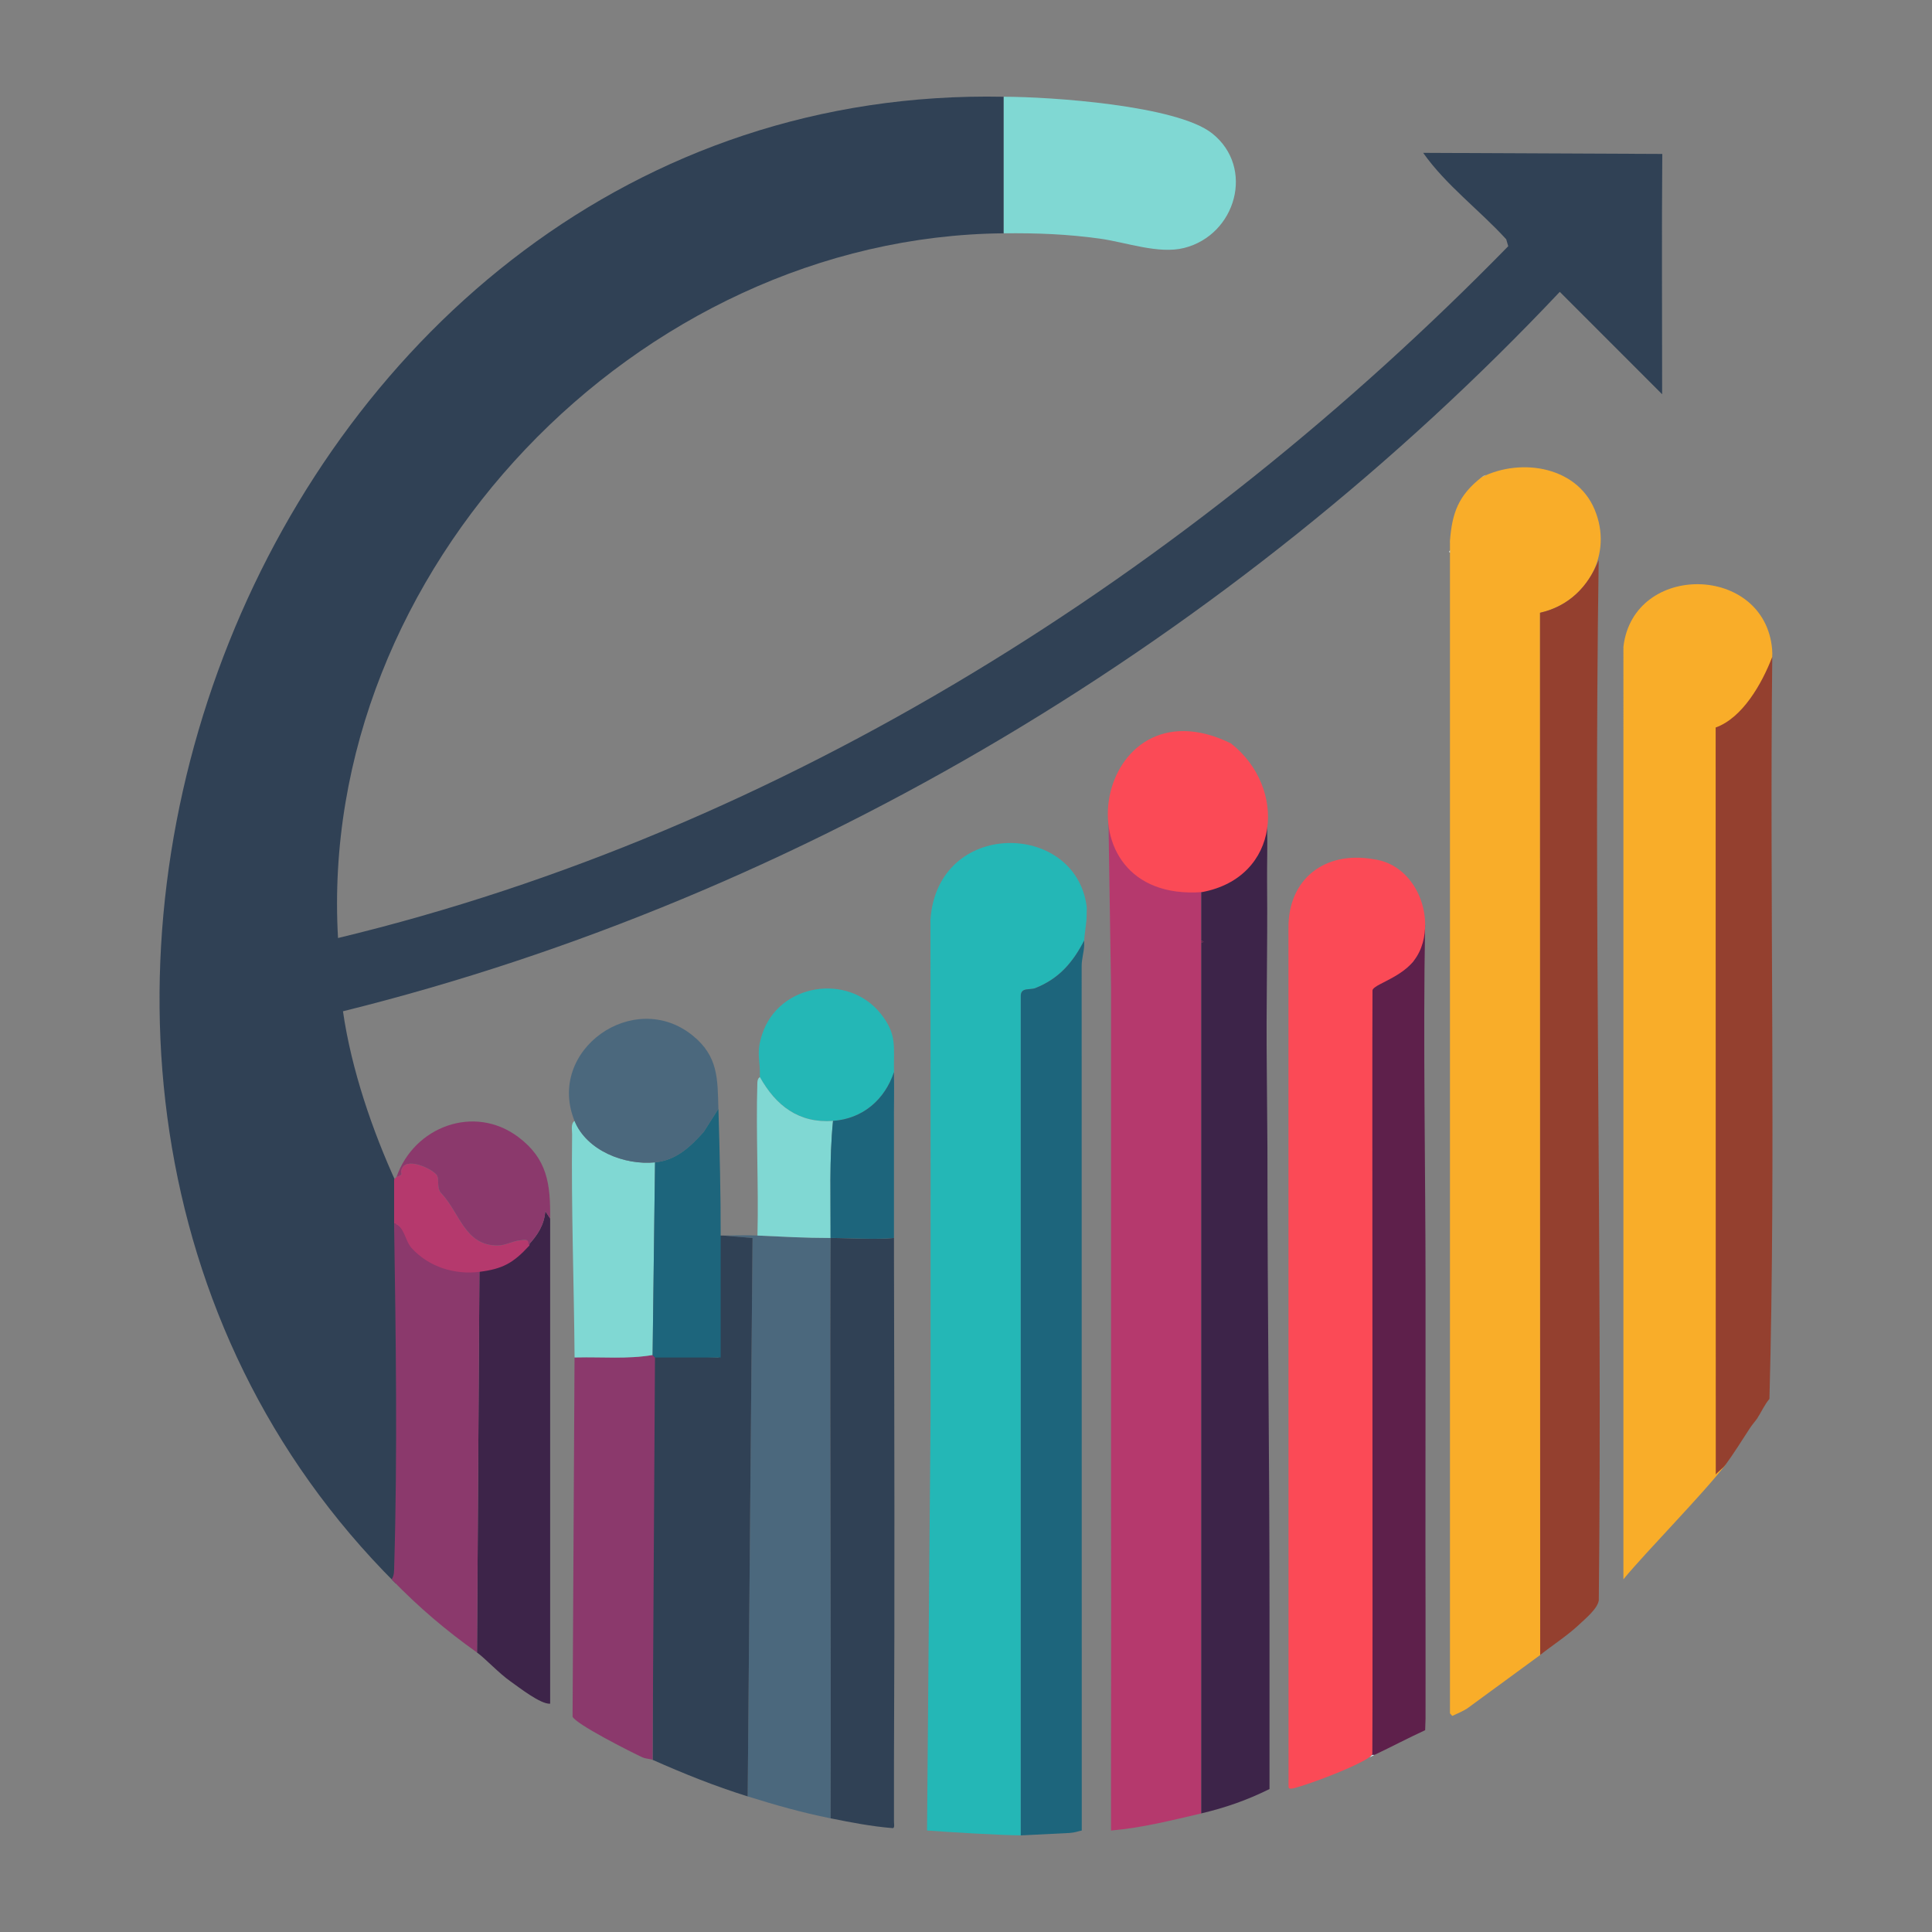
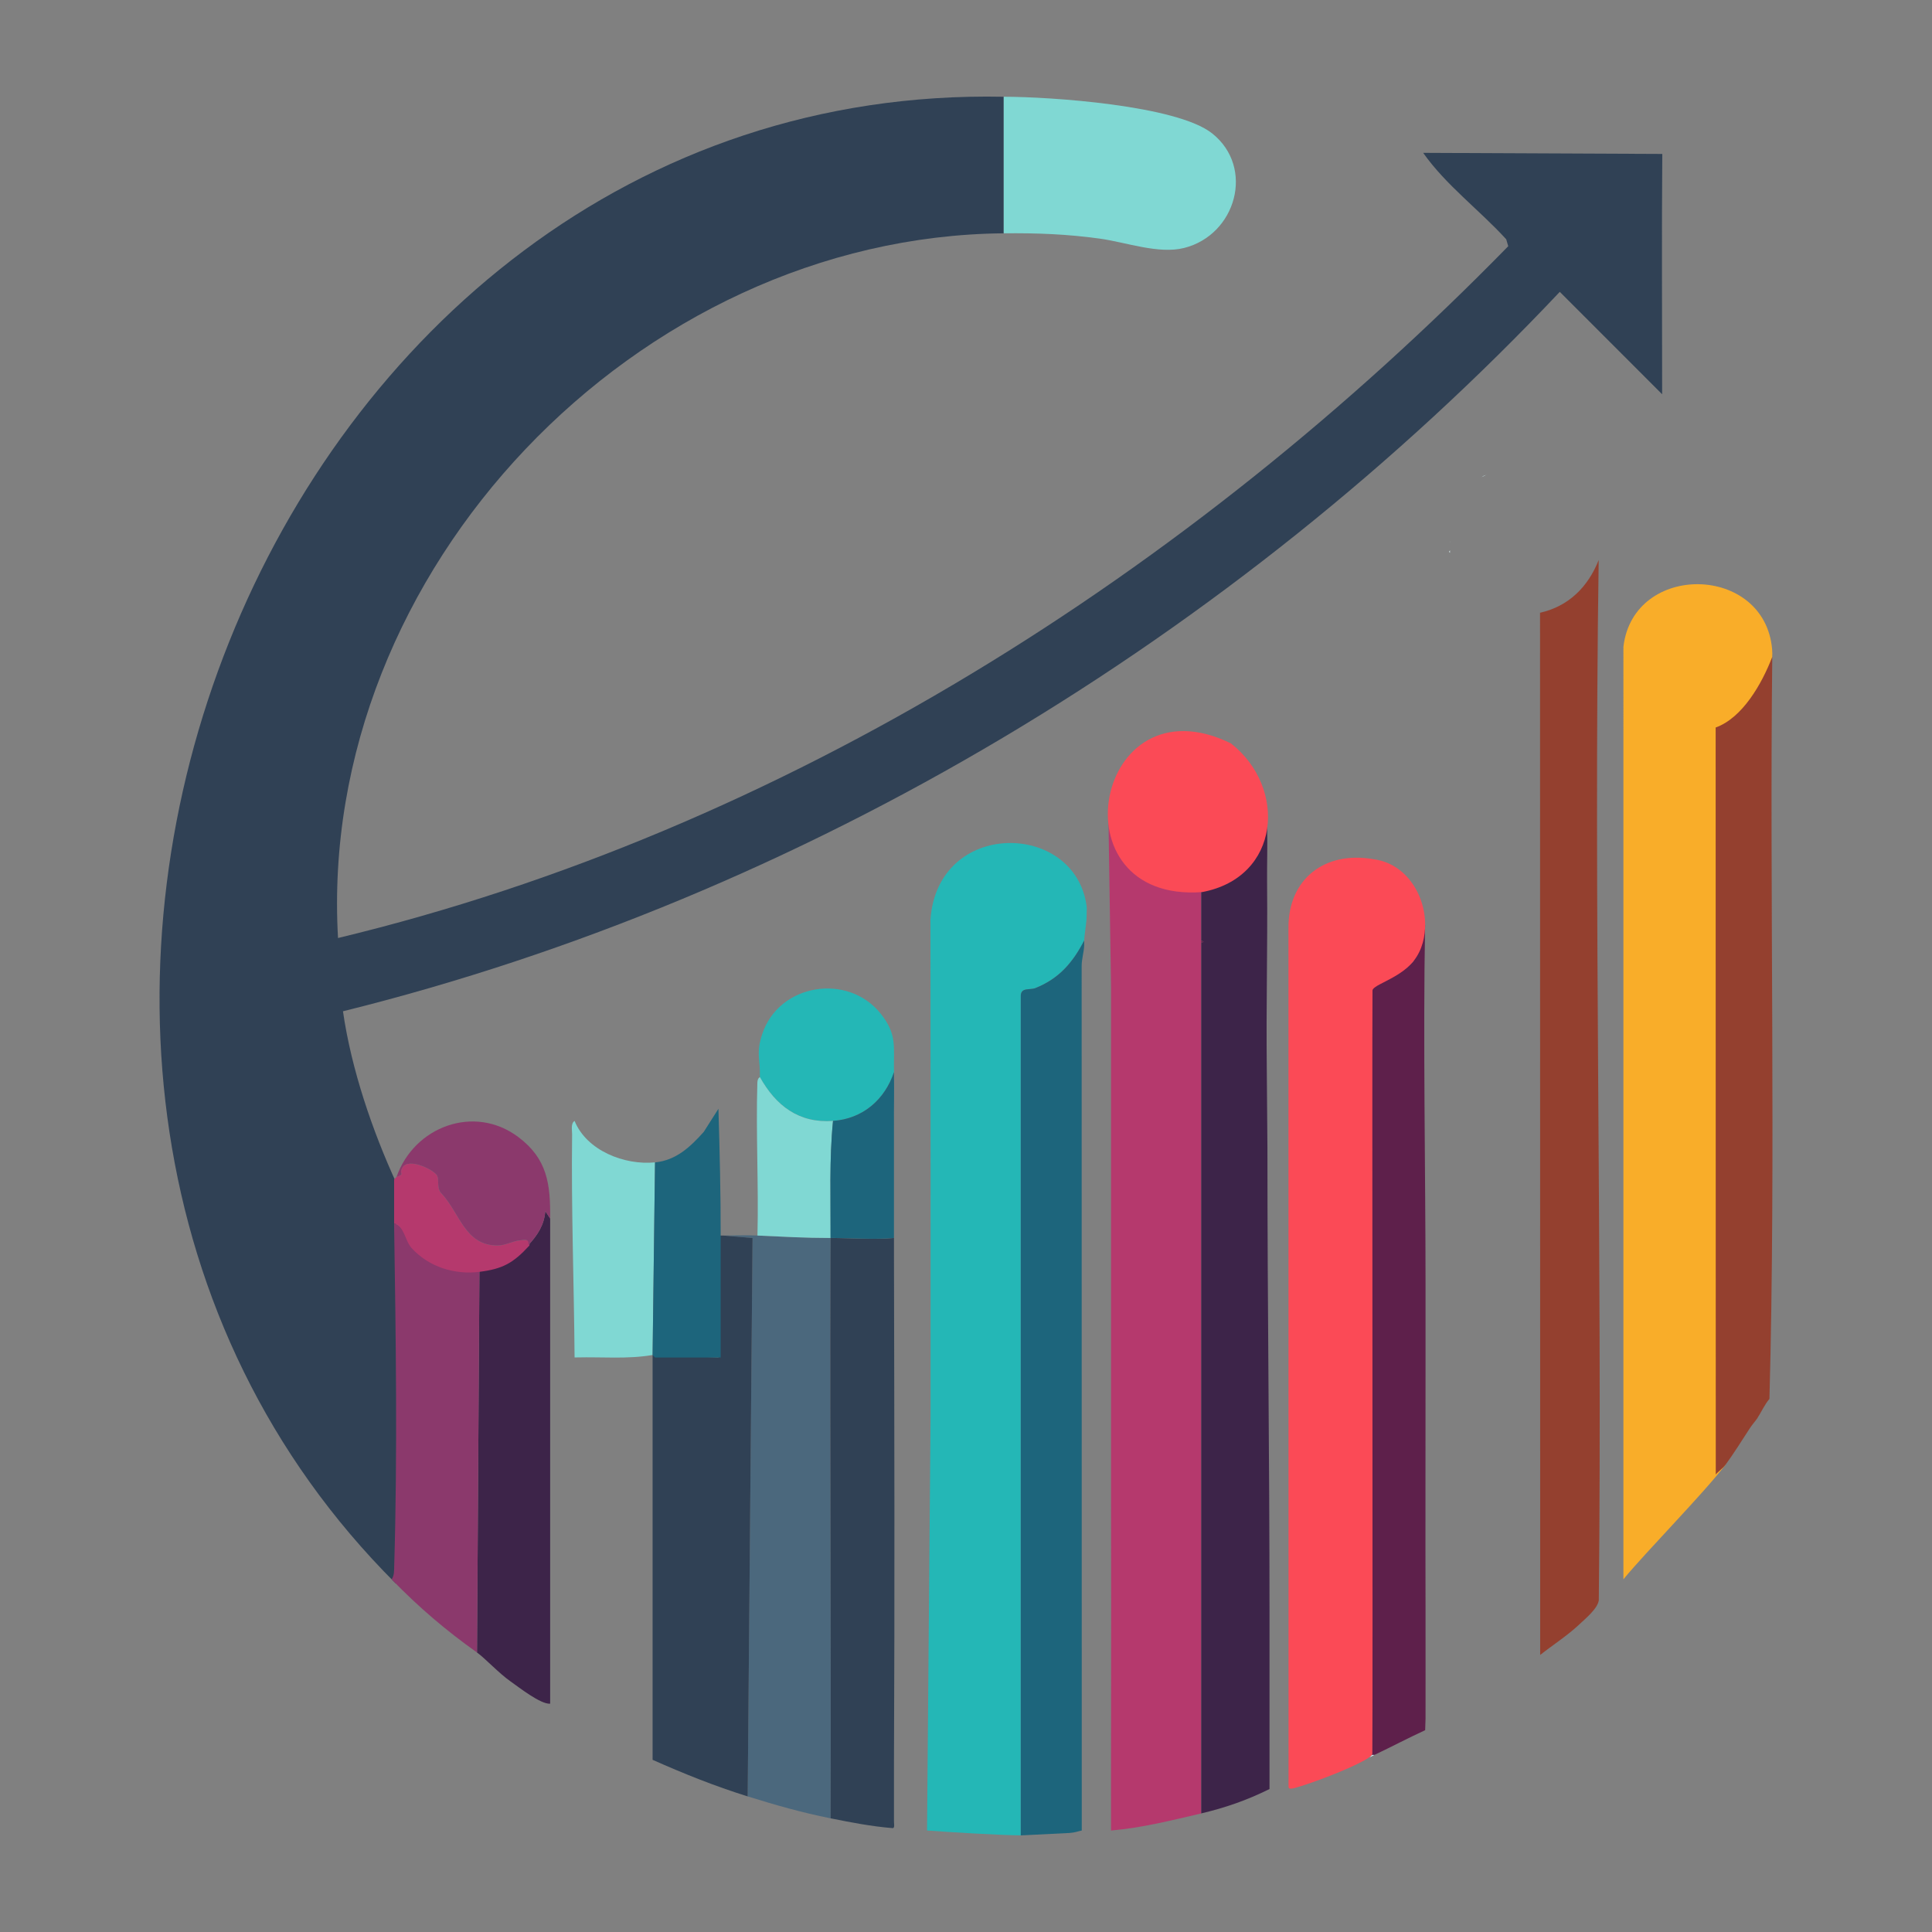
<svg xmlns="http://www.w3.org/2000/svg" id="Warstwa_1" baseProfile="tiny-ps" version="1.2" viewBox="0 0 500 500">
  <rect x="0" y="0" width="500" height="500" fill="#808080" stroke="none" />
  <title>wealth-creation-strategies.com</title>
  <path d="M259.76,25.04v35.34c-94.84.87-177.75,87.26-172.28,182.38,115.63-27.84,220.49-94.81,302.85-179.04l-.52-1.79c-6.85-7.52-15.65-14.05-21.49-22.37l61.88.28c-.17,20.1-.04,41.64-.04,62.19l-26.49-26.5c-84.1,89.15-195.32,156.53-314.91,186.19,2.16,15.01,7.6,30.91,13.86,44.55-.41,33.95,2.56,69.8-.23,103.51C-30.72,276.95,68.09,21.19,259.76,25.04Z" fill="#304155" />
-   <path d="M379.67,442.18c-.98.62-2.67,1.39-3.79,1.89-.24-.12-.5-.61-.63-.63V139.91c.57-7.24,2.22-11.73,8.2-16.41,10.35-5.19,25.44-2.76,29.66,9.47,4.1,11.47-3.1,23.07-14.55,25.63l.04,269.72" fill="#f9ad29" />
  <path d="M240.83,366.46c0-42.81.03-85.64-.03-128.46,1.82-26.11,37.5-25.59,40.42-3.44.08.59-.01,1.27,0,1.89.05,2.37-.51,4.58-.63,6.94-2.94,5.72-6.54,9.89-12.62,12.31-1.45.57-3.66-.23-3.8,1.88v217.41c-5.34-.04-18.59-.83-24.25-1.26" fill="#24b7b6" />
  <path d="M420.14,167.36c2.61-21.92,36.51-21.4,38.48.62.27,3.04-.59,5.33-.62,7.88-2.7,7.03-4.35,10.52-11.26,12.99l-.18,190.21c-5.61,7.39-20.59,22.55-26.42,29.66" fill="#f9ad29" />
  <path d="M286.89,213.41c.01-1.07-.4-2.81.64-3.46.03,12.51,11.08,20.95,23.35,19.56v239.81c-7.86,1.82-15.22,3.7-23.35,4.42-.04-19.04.05-38.09.03-57.14-.01-9.28-.03-18.72-.03-28.06v-30.29c0-31.86,0-63.48,0-95.29v-7.57" fill="#b5396d" />
  <path d="M310.88,439.66v-195.63l.62-.32-.62-.32v-13.88c6.78-.76,16.03-8.75,16.41-15.78h.63c.15,4.82-.04,9.69,0,14.51.16,19.24-.27,29.98-.07,49.22.01,1.07.16,17.48.16,19.53,0,42.9.54,78.3.54,121.2v44.81c-5.92,2.93-11.4,4.82-17.67,6.31" fill="#3d2449" />
  <path d="M398.6,428.3l-.04-269.72c7.43-1.67,12.42-6.7,15.18-13.64-1.34,89.68.98,179.49.03,269.19-.29,2.17-3.39,4.7-5.07,6.29-3.1,2.92-6.9,5.33-10.1,7.88Z" fill="#94402f" />
  <path d="M264.18,475v-217.41c.13-2.11,2.35-1.31,3.79-1.88,6.08-2.42,9.67-6.59,12.62-12.31-.02.42.02.85,0,1.26-.08,1.84-.66,3.5-.66,5.34l.03,223.74c-1.15.23-1.57.5-3.16.63" fill="#1d657c" />
  <path d="M196.02,319.76c6.23.28,12.51.64,18.93.63,0,2.15-.03,4.39-.03,6.6-.14,47.86.16,95.74.03,143.59-7.37-1.47-14.38-3.46-21.46-5.68l1.26-144.51-7.57-.64c2.92,0,5.92-.13,8.84,0Z" fill="#4b687d" />
  <path d="M187.19,319.76l7.57.64-1.26,144.51c-8.64-2.71-16.38-5.82-24.61-9.47v-104.76l17.05.63c.01-10.51-.03-21.05,0-31.55h1.26,0Z" fill="#304155" />
  <path d="M457.92,362.04c-1.26,1.48-2.15,3.51-3.16,5.05-.43.66-1.24,1.52-1.89,2.52-1.87,2.87-4.35,6.83-6.31,9.47-.74,1-2.04,1.88-2.52,2.52l-.03-193.32c6.91-2.47,11.95-11.26,14.65-18.29-.71,62.22.95,129.98-.73,192.06h0Z" fill="#94402f" />
  <path d="M368.82,239.35c-.56,29.4.11,64.25.11,93.66v16.41c.01,22.92-.06,45.87,0,68.79v2.52c.03,7.98-.02,16,0,23.98l-.1,3.06c-4.44,2.04-8.73,4.32-13.15,6.41h-.63l-.03-199.29c3.18-1.6,8.34-3.43,10.76-6.1" fill="#5e204b" />
  <path d="M231.36,471.21c-.05.61.3,1.88-.33,1.91-5.49-.45-10.72-1.46-16.08-2.54.14-47.85-.17-95.73-.03-143.59,0-2.22.02-4.46.03-6.6,5.16,0,11.42.47,16.41,0v4.42c.09,43.74.21,87.52,0,131.26" fill="#304155" />
  <path d="M142.38,440.92c-2.49.15-7.92-4.13-10.29-5.8-2.99-2.1-6.62-6.02-8.64-7.45l.63-99.08c6.01-.75,8.45-1.77,12.62-6.31,2.36-2.57,4.15-5.2,4.42-8.83l1.26,1.89" fill="#3d2449" />
  <path d="M124.08,328.59l-.63,99.08c-8.04-5.73-14.97-11.6-22.09-18.93.71-1.05.62-2.24.66-3.44.87-28.97.42-59.66-.03-88.7,2.66.68,3.22,4.06,5.02,6.03,4.47,4.88,10.7,6.76,17.07,5.96Z" fill="#8b396c" />
-   <path d="M148.69,351.31c6.53-.16,13.75.48,20.19-.63l.63.63-.63,104.13c-.56-.25-1.68-.21-2.75-.7-2.78-1.29-17.32-8.63-17.95-10.49" fill="#8b396c" />
  <path d="M306.46,64.17c-6.63,1.67-15.03-1.48-21.88-2.42-8.5-1.17-16.24-1.46-24.82-1.37V25.04c12.07,0,44.8,2.22,53.94,9.48,11.14,8.85,6.18,26.27-7.24,29.65Z" fill="#80d8d3" />
  <path d="M355.69,454.18c-.42.2-.83.43-1.26.63l.63-.63h.63Z" fill="#d3f1f3" />
  <path d="M351.9,456.07l.63-.63c-.14.06-.32.49-.63.63Z" fill="#d3f1f3" />
  <path d="M101.99,305.24c.24-.14.45-.56.63-.63h0c2.32-.9.59-.59,1.46-2.32,1.5-2.96,8.65.62,9.13,2.15.4,1.27-.12,2.97.84,4.21,4.97,5.11,6.13,13.75,14.76,13.69,2.06-.01,3.69-1.1,5.7-1.31,1.17-.12,2.86-.48,2.49,1.32-4.17,4.54-6.91,6.05-12.92,6.8-6.37.8-13.05-1.23-17.52-6.11-1.8-1.96-1.9-5.75-4.56-6.43v-11.36Z" fill="#b5396d" />
  <path d="M318.55,192.38c14.64,11.45,12.87,34.68-7.43,38.49-38.65,2.86-27.82-55.72,7.43-38.49Z" fill="#fb4a56" />
  <path d="M169.52,300.82l-.63,49.85c-6.44,1.11-13.04.47-19.56.63h-.63c-.15-19.05-.88-38.5-.64-57.75.01-1.07-.4-2.8.64-3.46,3.12,7.7,12.94,11.52,20.83,10.73Z" fill="#80d8d3" />
-   <path d="M185.93,286.94l-3.8,5.98c-3.48,3.89-7.12,7.35-12.61,7.9-7.89.79-17.7-3.03-20.83-10.73-7.43-18.32,15.39-34.44,30.59-22.08,6.62,5.38,6.42,11.16,6.64,18.92Z" fill="#4b687d" />
  <path d="M231.36,277.47c-2.39,7.14-8.07,12.07-15.78,12.62-8.87.63-14.8-3.95-18.93-11.36.17-4.39-1.07-6.03.6-11.08,4.32-13.13,22.16-15.94,30.65-5.34,4.39,5.49,3.31,8.67,3.46,15.15h0Z" fill="#24b7b6" />
  <path d="M185.93,286.94c.32,10.89.6,21.92.58,32.82s.01,21.05,0,31.56h-16.99l-.63-.64.63-49.85c5.48-.55,9.13-4.01,12.61-7.9l3.8-5.98h0Z" fill="#1d657c" />
  <path d="M142.38,315.34l-1.26-1.89c-.27,3.63-2.06,6.26-4.42,8.83.37-1.8-1.02-1.39-2.19-1.26-2,.21-3.63,1.3-5.7,1.31-8.63.06-9.79-8.58-14.76-13.69-.96-1.24-.44-2.94-.84-4.21-.48-1.53-7.62-5.11-9.13-2.15-.88,1.74.85,1.42-1.46,2.33,4.51-13.02,20.09-18.91,31.5-10.36,7.55,5.66,8.35,12.21,8.26,21.08h0Z" fill="#8b396c" />
  <path d="M215.59,290.1c-.99,10.04-.59,20.19-.63,30.29-6.42,0-12.7-.35-18.93-.63.32-13.13-.42-26.35-.03-39.49.04-1.37.66-1.45.66-1.53,4.13,7.41,10.06,11.99,18.93,11.36Z" fill="#80d8d3" />
  <path d="M231.36,278.11c.09,4.4-.04,8.85,0,13.25.01,1.89-.01,3.79,0,5.68v1.26c0,1.68,0,3.37,0,5.05v2.52c0,2.31,0,4.63,0,6.94,0,2.52,0,5.05,0,7.57-4.99.47-11.25,0-16.41,0,.04-10.1-.36-20.25.63-30.29,7.71-.55,13.39-5.48,15.78-12.62v.63Z" fill="#1d657c" />
  <path d="M368.94,420.73v-2.52,2.52Z" fill="#80d8d3" />
  <path d="M368.94,349.42v-1.89,1.89Z" fill="#80d8d3" />
  <path d="M384.71,122.86l-1.26.63c.64-.5.85-.42,1.26-.63Z" fill="#d3f1f3" />
  <path d="M375.25,143.06c-.42-.3,0-.54,0-.63v.63Z" fill="#ddf5f6" />
  <path d="M375.25,140.53c0-.13-.03-.26,0-.63v.63Z" fill="#ddf5f6" />
  <path d="M368.94,333.64v-.63.63Z" fill="#80d8d3" />
  <polygon points="310.88 244.03 310.88 243.4 311.5 243.71 310.88 244.03" fill="#5e204b" />
  <path d="M355.49,222.37c8.51,1.09,13.69,9.56,13.32,17.81-.15,3.43-1.3,6.89-3.72,9.37-2.35,2.54-6.21,4.22-8.08,5.24-.73.38-1.83,1.05-1.81,1.55-.14,14.84.12,183.09-.05,197.49,0,.54-1.26,1.29-2.11,1.78-4.17,2.32-13.27,5.81-17.87,7.1-.46.13-.93.22-1.36.18-.28-.06-.33-.25-.34-.52,0-49.27,0-167.68-.02-222.11-.12-12.81,9.42-20.09,21.94-17.91l.12.02h0Z" fill="#fb4a56" />
</svg>